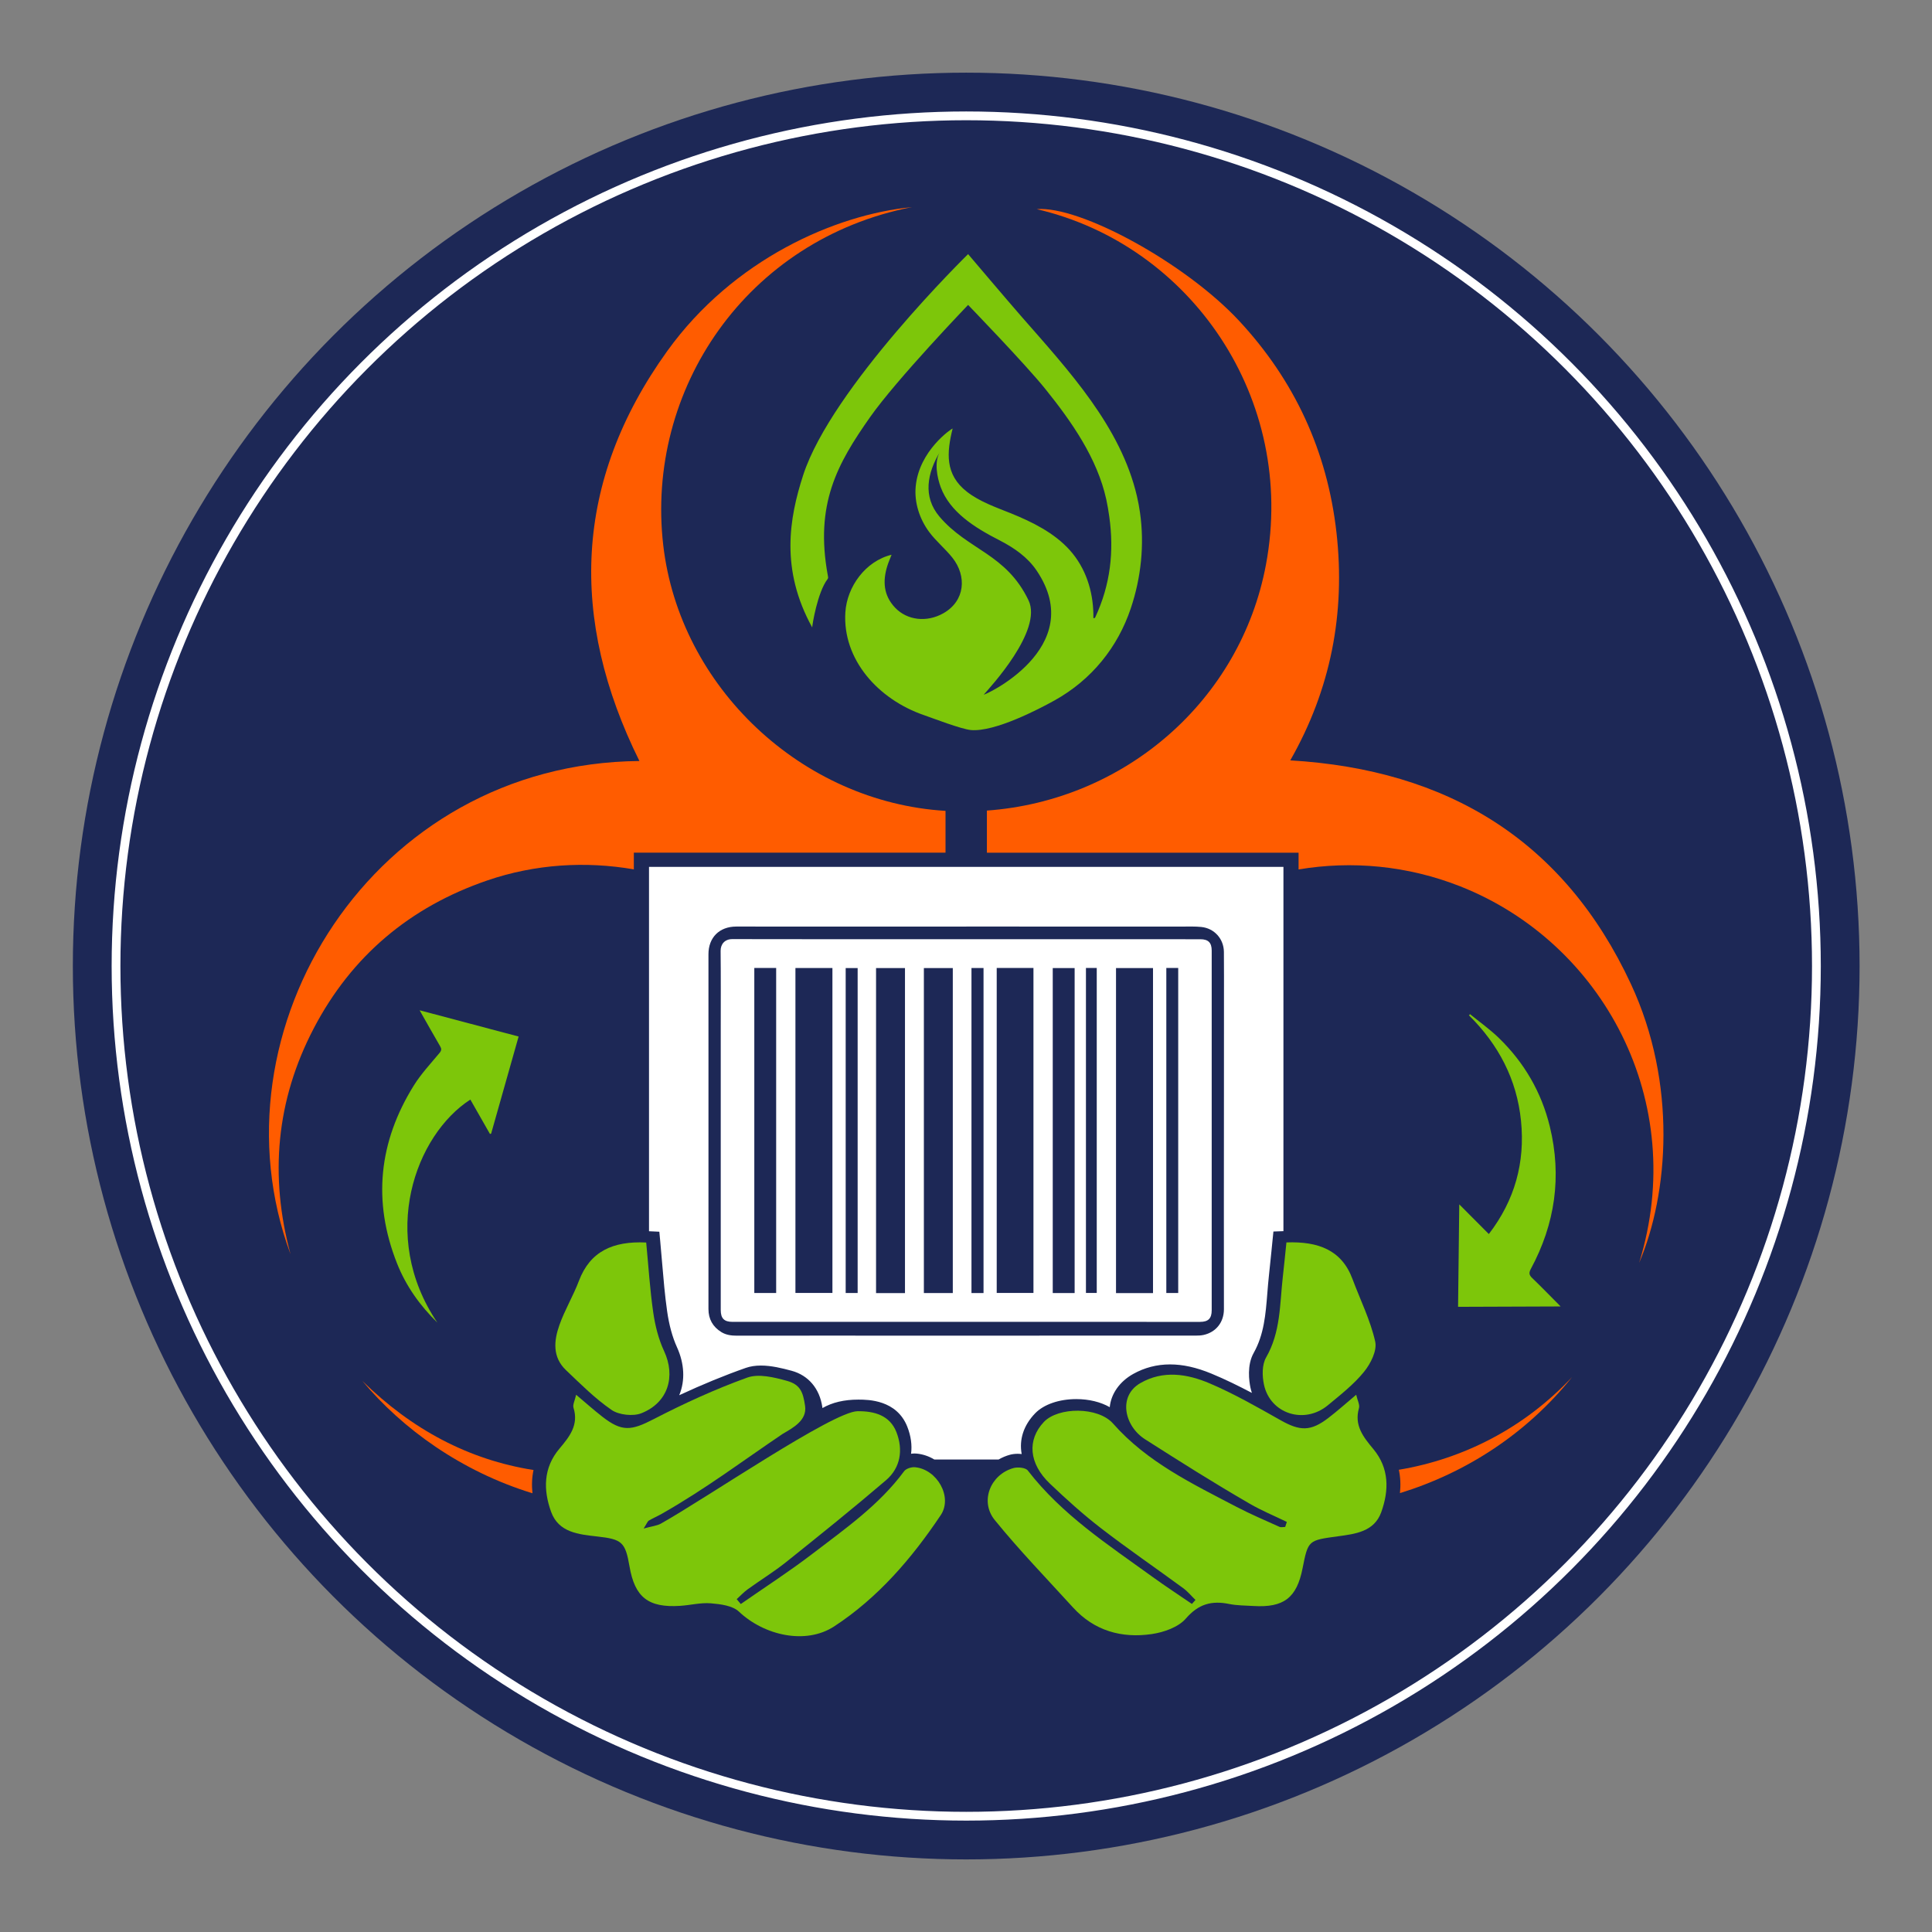
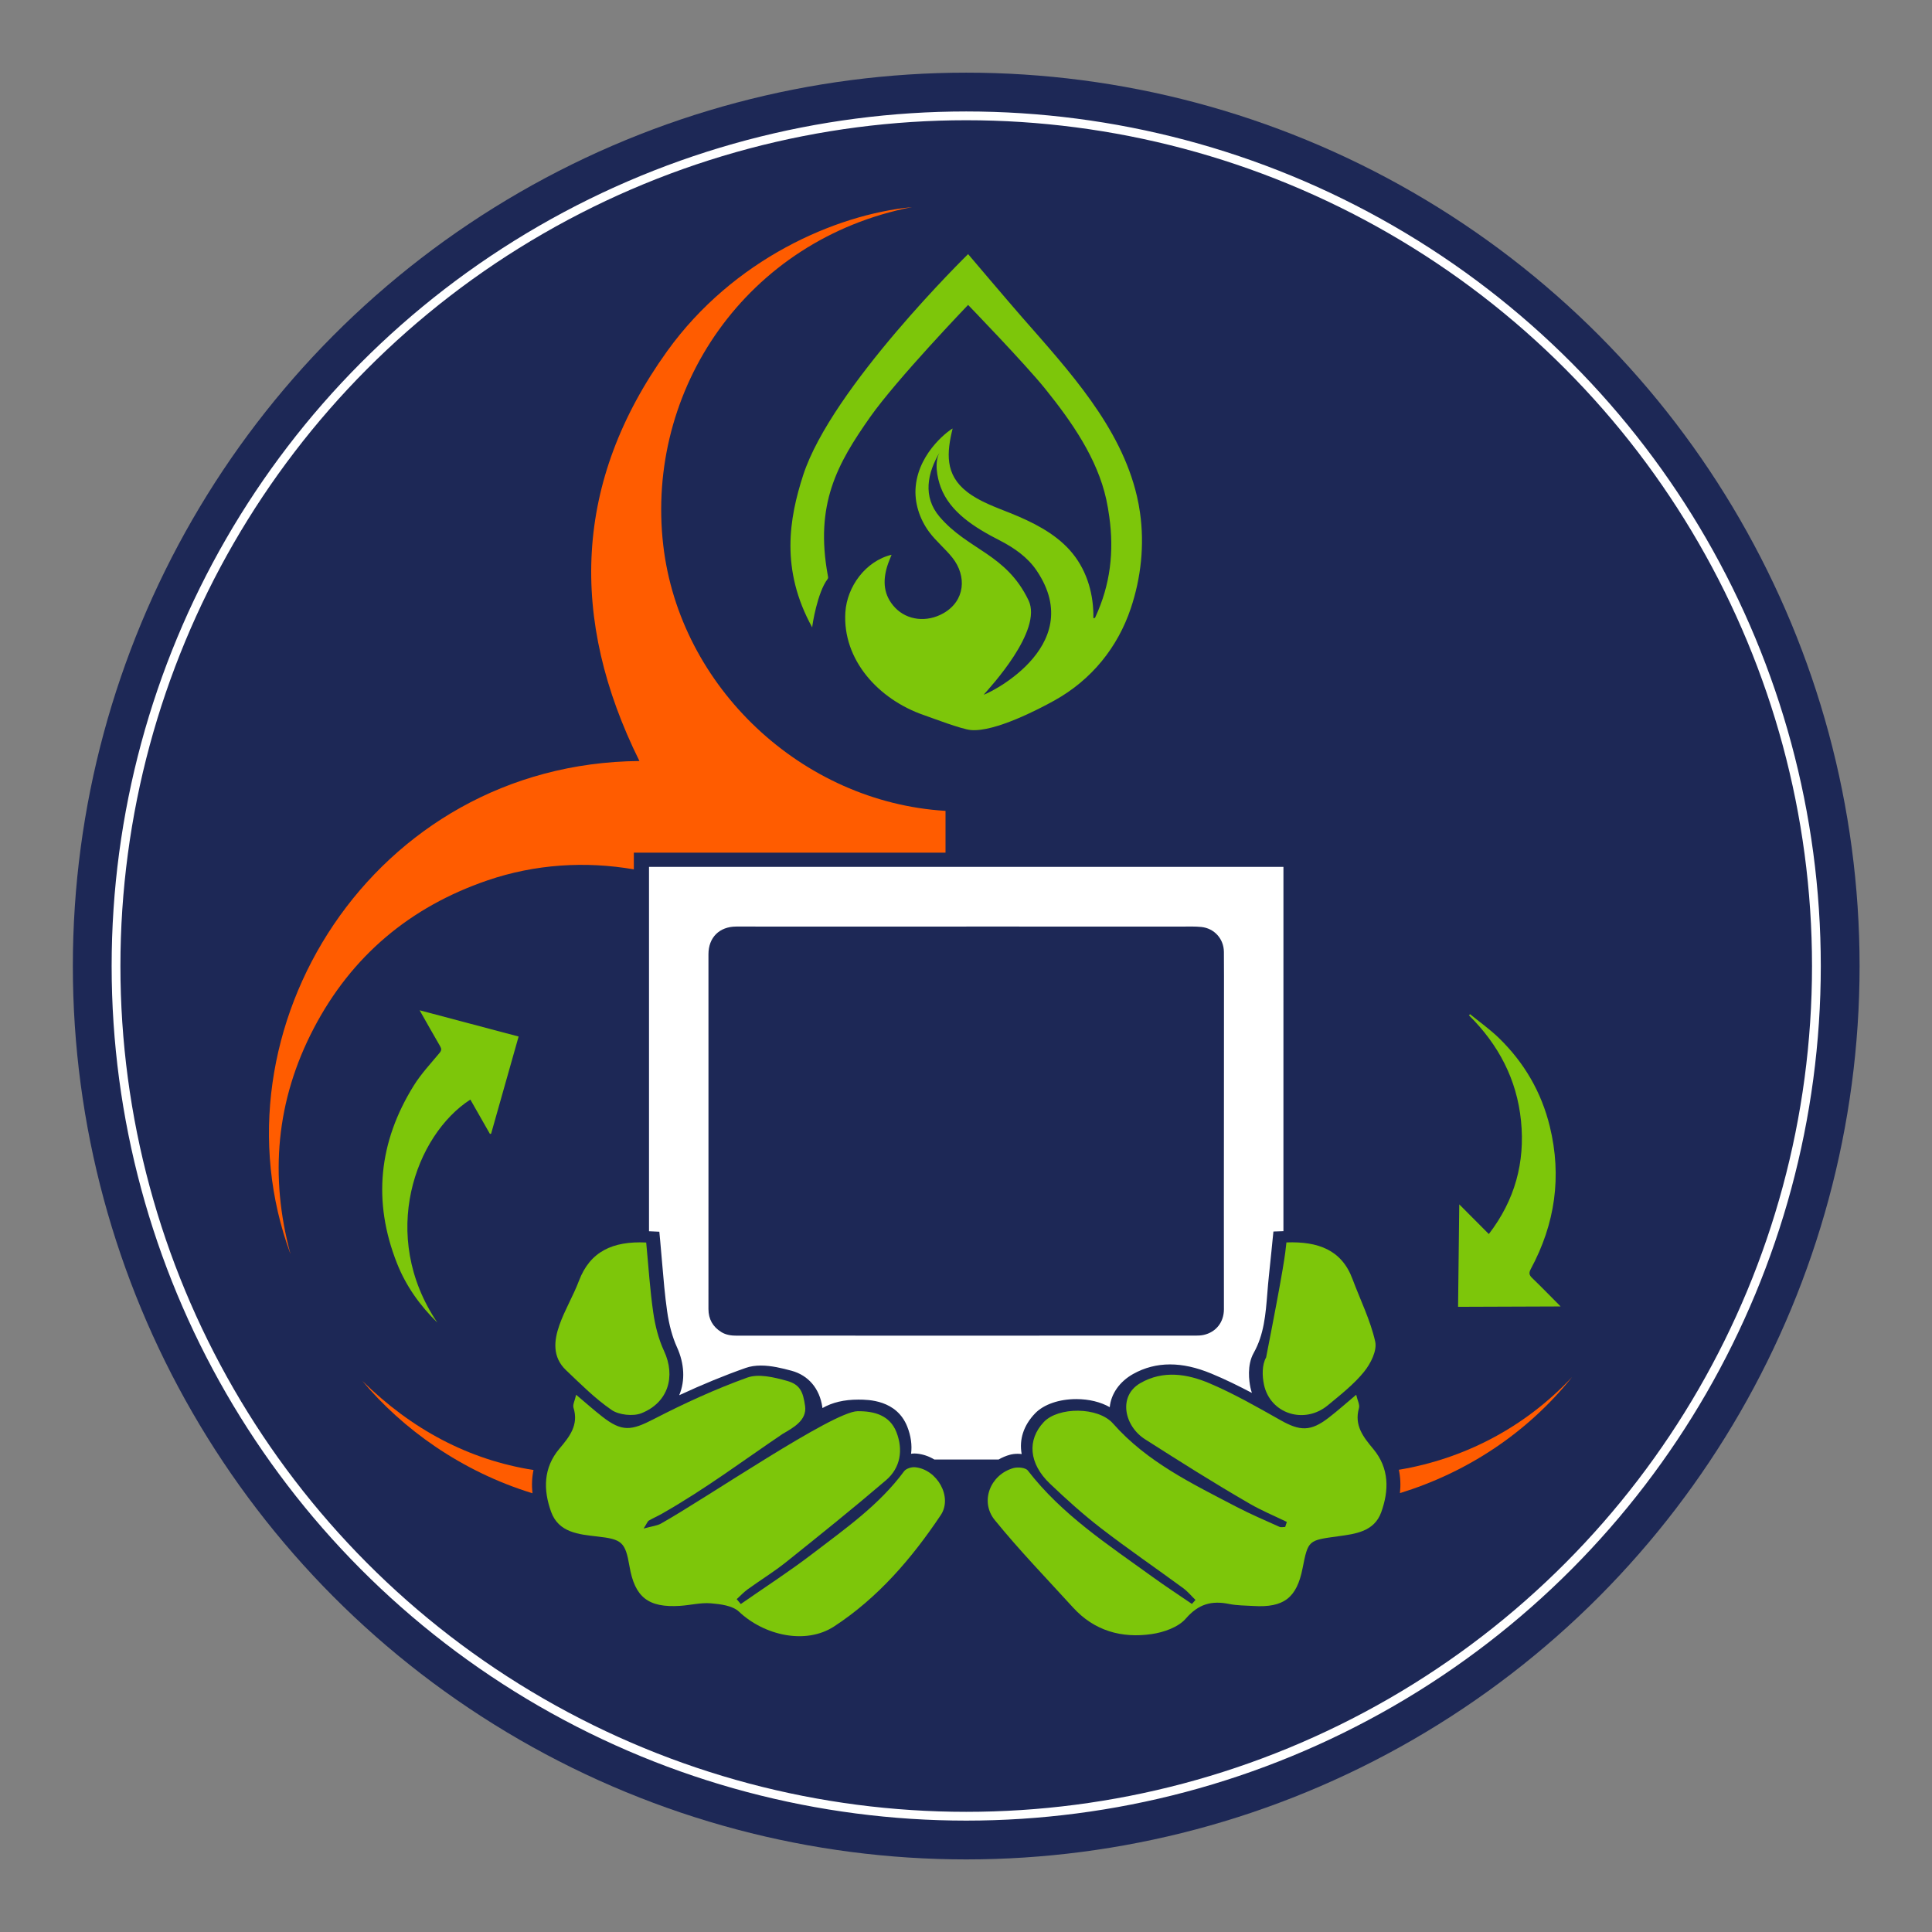
<svg xmlns="http://www.w3.org/2000/svg" version="1.1" id="Layer_1" x="0px" y="0px" viewBox="0 0 1080 1080" style="enable-background:new 0 0 1080 1080;" xml:space="preserve">
  <rect x="0" y="0" width="1080" height="1080" fill="#808080" stroke="none" />
  <style type="text/css">
	.st0{fill:#1D2856;}
	.st1{fill:none;stroke:#FFFFFF;stroke-width:4.906;stroke-miterlimit:10;}
	.st2{fill:#FF5C00;}
	.st3{fill:#7DC60A;}
	.st4{fill:#FFFFFF;}
</style>
  <g>
    <g>
      <circle class="st0" cx="540.12" cy="540.02" r="499.4" />
      <circle class="st1" cx="540.12" cy="540.02" r="475.26" />
      <g>
        <g>
          <path class="st2" d="M298.24,821.75c-36.3-5.72-68.12-22.72-95.65-49.77c22.32,26.7,55.16,50.51,95.06,62.77      C297.17,830.22,297.35,825.88,298.24,821.75z" />
          <path class="st2" d="M781.95,821.61c0.91,4.14,1.11,8.49,0.63,13.05c36.98-11.38,70.8-33.19,96.23-64.89      C851.87,798.52,817.6,815.68,781.95,821.61z" />
          <g>
            <path class="st2" d="M528.55,453.28c-80.37-4.86-148.63-69.31-157.79-148.5c-10.05-86.89,46.48-170.92,139.01-189       c-42.8,4.12-99.98,29.24-136.83,80.53c-52.33,72.84-54.84,149.76-15.5,229.1c-149.09,1.3-241.48,150.41-195.02,275.75       c-11.86-43.79-8.06-86.09,12.97-126.31c21.15-40.47,53.85-67.89,97.02-82.68c26.64-9.13,54.85-10.87,81.91-6.19v-9.33h174.23       V453.28z" />
-             <path class="st2" d="M911.75,550.18c-37.43-80.52-102.66-119.95-190.48-125.13c22.62-39.63,30.91-82.25,25.83-127.32       c-5.11-45.38-23.38-85.02-54.5-118.46c-29.97-32.2-88.84-64.37-113.07-62.36c86.3,20.06,145.43,106.24,128.16,198.67       c-14.2,76.02-78.77,131.94-156.01,137.54v23.54h174.23v9.36c29.74-4.98,60.96-2.17,90.47,9.49       c79.49,31.43,127.87,120.09,99.91,210.43C932.77,667.25,937.57,605.72,911.75,550.18z" />
          </g>
        </g>
      </g>
      <path class="st3" d="M637.28,286.64c-0.44-3.13-1.02-6.24-1.74-9.32c-9.07-38.87-38.04-70.11-64.3-100.09    c-6.98-7.96-30.07-35.18-30.07-35.18s-76.35,74.65-92.2,123.58c-7.8,24.06-12.83,52.73,5.06,85.11c0-1.36,2.96-19.7,8.58-27.02    c0.53-0.69,0.27-1.34,0.14-2.04c-7.31-39.8,5.22-62.34,23.65-88.53c14.93-21.21,54.77-62.7,54.77-62.7s31.9,32.97,43.18,46.99    c14.81,18.4,29.04,38.84,34.06,61.71c0.7,3.19,1.22,6.41,1.68,9.64c2.75,19.47,0.63,38.05-7.78,56.16    c-0.16,0.35-0.34,0.73-1.11,0.56c0-0.74,0.01-1.52,0-2.31c-0.23-12.83-4.25-25.69-13.17-35.65c-8.64-9.64-20.96-15.79-33.15-20.69    c-8.45-3.39-17.26-6.45-24.33-11.94c-12.46-9.68-11.32-22-8.02-35.39c-0.57,0.06-18.76,12.29-20.65,32.4    c-0.84,8.92,2.08,18.08,7.53,25.45c3.83,5.17,9,9.35,13,14.4c8.11,10.24,7.17,24.13-5.1,31.06c-9.22,5.2-20.19,4-26.99-3.19    c-6.5-6.87-6.92-14.88-4.31-23.28c0.64-2.06,1.54-4.05,2.38-6.26c-14.57,3.53-24.93,17.86-25.83,32.17    c-1.66,26.48,18.46,48.71,43.9,57.47c4.5,1.55,21.03,7.92,26.35,8.36c13.33,1.11,37.84-11.65,46.67-16.56    c20.9-11.62,35.37-29.87,42.61-51.39C637.89,322.94,639.82,304.53,637.28,286.64z M549.98,388.25    c3.25-3.77,33.07-35.76,24.98-52.65c-12.54-26.16-33.83-28.04-49.76-46.77c-9.53-11.2-6.81-24.53,0.21-36.18    c-3.29,5.47-1.56,14.24,0.45,19.68c5.13,13.81,18.7,22.47,32.76,29.65c8.42,4.3,15.84,9.56,20.82,16.91    C608.95,362.42,548.93,389.47,549.98,388.25z" />
      <path class="st3" d="M414.11,896.66c13.39-9.33,27.14-18.19,40.08-28.1c18.26-13.98,37.28-27.23,51.21-46.13    c1.1-1.49,4.12-2.43,6.12-2.24c12.24,1.14,21.18,16.57,14.36,26.77c-16.15,24.14-35.1,46.22-59.58,62.21    c-15.92,10.4-39.13,5.06-53.22-8.25c-3.58-3.38-10.29-4.2-15.69-4.66c-5.66-0.48-11.46,1.05-17.22,1.42    c-17.79,1.14-25.32-4.8-28.28-22.1c-2.34-13.65-4.27-15.13-18.02-16.68c-10.3-1.17-21.6-2.15-25.8-13.79    c-4.39-12.18-4.44-24.52,4.65-35.3c5.56-6.59,10.9-13.19,7.87-22.88c-0.53-1.7,0.75-3.97,1.47-7.25    c5.36,4.51,9.8,8.47,14.48,12.13c11.16,8.74,16.29,7.99,28.94,1.46c16.91-8.73,34.34-16.73,52.22-23.18    c6.39-2.3,15.03-0.18,22.12,1.79c7.38,2.05,9.08,6,10.23,14.1c1.14,8.03-6.8,12.21-12.57,15.59    c-21.63,14.58-43.01,30.73-67.57,44.67c-2.37,1.34-4.88,2.42-7.24,3.79c-0.63,0.36-0.91,1.33-2.88,4.43    c4.68-1.3,7.46-1.53,9.68-2.77c25.41-14.25,96.17-62.69,109.92-62.82c9.4-0.09,18.09,2.29,21.76,11.81    c3.77,9.78,2.31,19.77-5.89,26.79c-18.24,15.61-36.97,30.66-55.72,45.66c-6.88,5.5-14.45,10.14-21.6,15.31    c-2.21,1.6-4.09,3.65-6.12,5.49C412.58,894.84,413.35,895.75,414.11,896.66z" />
      <path class="st3" d="M361.23,694.57c1.28,13.33,2.08,26.3,3.94,39.13c1.06,7.32,2.92,14.81,6.05,21.53    c6.6,14.2,2.31,28.85-12.71,34.79c-4.61,1.82-12.54,0.95-16.58-1.82c-9.29-6.37-17.33-14.48-25.5-22.24    c-7.73-7.34-6.8-16.5-3.73-25.21c2.98-8.46,7.75-16.35,10.93-24.76C329.83,699.62,342.46,693.68,361.23,694.57z" />
      <path class="st3" d="M719.35,850.76c-6.93-3.36-14.1-6.32-20.74-10.17c-21.28-12.34-37.71-22.78-58.45-35.98    c-11.76-7.48-15.23-24.22-2.72-31.43c12.8-7.37,26.29-5.18,38.77,0.13c13.67,5.82,26.69,13.29,39.66,20.61    c10.85,6.12,16.76,6.32,26.67-1.26c5.04-3.85,9.77-8.11,15.58-12.98c0.71,3.13,2.09,5.58,1.55,7.47    c-2.78,9.67,2.47,16.2,8.01,22.85c8.99,10.79,8.83,23.14,4.43,35.36c-3.93,10.9-14.54,12.12-24.18,13.44    c-16.6,2.29-16.66,2.05-19.8,17.95c-3.24,16.45-10.51,22.04-27.41,21.01c-4.55-0.28-9.19-0.23-13.63-1.13    c-9.79-1.98-17.12-0.02-24.2,8.16c-4.2,4.85-12.32,7.68-19.08,8.67c-16.79,2.45-32.09-1.8-43.96-14.84    c-14.73-16.18-30-31.94-43.77-48.9c-8.49-10.44-2.46-25.43,10.41-29.05c2.45-0.69,6.81-0.27,8.06,1.35    c19.05,24.71,44.82,41.45,69.59,59.38c7.25,5.25,14.76,10.15,22.15,15.21c0.66-0.74,1.33-1.49,1.99-2.23    c-2.29-2.22-4.36-4.75-6.91-6.62c-15.22-11.16-30.81-21.84-45.75-33.35c-10.05-7.74-19.53-16.29-28.72-25.05    c-11.8-11.25-12.81-24.44-3.4-34.44c7.96-8.46,30.3-8.68,38.71,0.86c19.06,21.6,44.32,33.64,69.05,46.58    c7.81,4.08,15.95,7.53,23.98,11.16c0.89,0.4,2.12,0.05,3.19,0.05C718.74,852.62,719.05,851.69,719.35,850.76z" />
-       <path class="st3" d="M719.12,694.52c17.77-0.64,30.88,4.2,36.93,20.45c4.33,11.63,10,22.97,12.69,34.93    c1.15,5.08-2.5,12.34-6.24,16.95c-5.69,7.02-13.13,12.84-20.24,18.72c-13.1,10.85-32.19,4.8-35.69-11.54    c-1.04-4.87-1.16-11.11,1.2-15.22c8.14-14.15,7.61-29.58,9.3-44.72C717.81,707.56,718.45,701.02,719.12,694.52z" />
+       <path class="st3" d="M719.12,694.52c17.77-0.64,30.88,4.2,36.93,20.45c4.33,11.63,10,22.97,12.69,34.93    c1.15,5.08-2.5,12.34-6.24,16.95c-5.69,7.02-13.13,12.84-20.24,18.72c-13.1,10.85-32.19,4.8-35.69-11.54    c-1.04-4.87-1.16-11.11,1.2-15.22C717.81,707.56,718.45,701.02,719.12,694.52z" />
      <g>
-         <path class="st4" d="M671.03,525.04c-14.72-0.01-29.43-0.01-44.15-0.01c-28.89,0-57.78,0-86.67,0     c-43.61,0-87.21,0.04-130.82-0.06c-4.33-0.01-6.6,2.91-6.56,6.61c0.16,14.71,0.07,29.43,0.07,44.15c0,52.19,0,104.37,0,156.56     c0,4.71,1.9,6.64,6.59,6.64c11.84,0.01,23.68,0,35.51,0c45.45,0,90.9,0,136.36,0c29.81,0,59.62,0.01,89.44,0.01     c4.64,0,6.55-1.91,6.55-6.51c0-18.24,0-36.49,0-54.73c0-48.77,0-97.53,0-146.3C677.35,526.96,675.45,525.05,671.03,525.04z      M433.88,722.78c-4.11,0-8.11,0-12.22,0c0-60.5,0-121.01,0-181.68c4.09,0,8.09,0,12.22,0     C433.88,601.67,433.88,662.17,433.88,722.78z M465.33,722.76c-6.85,0-13.71,0-20.68,0c0-60.5,0-120.99,0-181.65     c7.01,0,13.78,0,20.68,0C465.33,601.63,465.33,662.13,465.33,722.76z M479.43,722.8c-2.3,0-4.45,0-6.69,0     c0-60.56,0-121.03,0-181.64c2.19,0,4.38,0,6.69,0C479.43,601.66,479.43,662.17,479.43,722.8z M505.89,722.84     c-5.43,0-10.74,0-16.17,0c0-60.55,0-121.06,0-181.69c5.36,0,10.7,0,16.17,0C505.89,601.66,505.89,662.17,505.89,722.84z      M532.62,722.83c-5.44,0-10.75,0-16.17,0c0-60.56,0-121.06,0-181.68c5.36,0,10.7,0,16.17,0     C532.62,601.67,532.62,662.17,532.62,722.83z M549.8,722.83c-2.27,0-4.43,0-6.74,0c0-60.55,0-121.09,0-181.72     c2.23,0,4.43,0,6.74,0C549.8,601.66,549.8,662.16,549.8,722.83z M577.71,722.76c-6.82,0-13.62,0-20.54,0     c0-60.49,0-120.99,0-181.67c6.87,0,13.64,0,20.54,0C577.71,601.63,577.71,662.13,577.71,722.76z M600.73,722.83     c-4.12,0-8.12,0-12.24,0c0-60.55,0-121.06,0-181.68c4.03,0,8.06,0,12.24,0C600.73,601.67,600.73,662.17,600.73,722.83z      M613.09,722.77c-1.94,0-3.92,0-6.04,0c0-60.48,0-120.98,0-181.67c2.04,0,3.97,0,6.04,0     C613.09,601.65,613.09,662.15,613.09,722.77z M644.54,722.84c-6.99,0-13.77,0-20.68,0c0-60.55,0-121.05,0-181.68     c6.84,0,13.7,0,20.68,0C644.54,601.68,644.54,662.18,644.54,722.84z M658.63,722.8c-2.22,0-4.37,0-6.65,0     c0-60.51,0-121.03,0-181.7c2.24,0,4.4,0,6.65,0C658.63,601.68,658.63,662.19,658.63,722.8z" />
        <path class="st4" d="M362.8,484.58v203.69c0.18,0.01,0.36,0.01,0.54,0.02l5.23,0.25l0.48,5.07c0.38,4.03,0.72,8.03,1.05,12     c0.8,9.44,1.55,18.36,2.82,27.31c1.1,7.76,2.96,14.56,5.53,20.21c4.15,9.13,4.62,18.6,1.3,26.66c-0.02,0.05-0.04,0.1-0.06,0.15     c13.05-6.06,25.34-11.11,37.22-15.28c2.48-0.87,5.32-1.31,8.45-1.31c5.87,0,11.91,1.5,17.11,2.9     c9.43,2.55,15.71,9.96,17.22,20.33c0.03,0.18,0.05,0.36,0.07,0.54c5.51-3.17,12.15-4.73,20.03-4.73h0.25     c5.24,0.02,21.18,0.08,27.14,15.12c2.05,5.18,2.74,10.33,2.12,15.15c0.69-0.1,1.36-0.15,2-0.15c0.37,0,0.73,0.02,1.08,0.05     c3.51,0.32,6.89,1.48,9.92,3.31h35.94c1.96-1.13,4.08-2.04,6.35-2.66c1.26-0.34,2.73-0.53,4.26-0.53c0.57,0,1.37,0.03,2.28,0.14     c-1.48-8.01,1-16.03,7.55-22.79c4.81-4.97,13.4-7.93,22.98-7.93c7.09,0,13.67,1.63,18.7,4.52c0.71-7.46,5.52-14.33,13.1-18.57     c6.32-3.54,13.25-5.34,20.58-5.34c7.22,0,14.8,1.68,23.17,5.15c7.73,3.2,15.25,6.91,22.61,10.78c-0.31-0.96-0.59-1.94-0.81-2.96     c-0.74-3.54-2.05-12.53,1.81-19.38c5.79-10.29,6.69-21.55,7.64-33.48c0.25-3.12,0.51-6.35,0.86-9.56     c0.5-4.55,0.95-9.1,1.41-13.64c0.2-2.04,0.41-4.08,0.61-6.11l0.52-5.09l5.25-0.19c0.12,0,0.23,0,0.34-0.01V484.58H362.8z      M684.21,559.81c0,17.83-0.01,35.67-0.02,53.5c-0.01,20.13-0.04,40.26-0.04,60.39c0,19.38,0.04,38.76,0.03,58.14     c0,7.24-4.35,12.8-11.26,14.38c-1.49,0.34-3.07,0.4-4.61,0.4c-18.1,0.02-36.2-0.01-54.3-0.01c-26.91,0.01-53.82,0.04-80.73,0.04     c-23.28,0-46.56-0.03-69.84-0.03c-17.19,0-34.38,0.03-51.57,0.03c-3.02,0-5.97-0.37-8.61-1.99c-4.8-2.96-7.23-7.27-7.23-12.91     c0-22.8,0.01-45.6,0.01-68.4c0-25.2,0-50.41,0-75.61c0-18.1,0-36.2-0.01-54.29c-0.01-9.38,6.11-15.5,15.54-15.5     c29.21,0,58.41,0.01,87.62,0.02c13.67,0,27.34,0,41.01,0c0-0.01,0-0.01,0-0.02c40.31,0,80.62,0,120.94,0.01     c3.47,0,6.96-0.13,10.39,0.22c7.28,0.74,12.56,6.61,12.64,13.93C684.25,541.33,684.21,550.57,684.21,559.81z" />
      </g>
      <path class="st3" d="M273.88,633.87c-3.65-6.4-7.3-12.79-10.95-19.2c-30.61,19.71-51.44,75.87-18.44,124.69    c-9.74-9.53-17.54-20.46-22.56-33.14c-13.73-34.67-10.22-67.91,9.39-99.41c4.06-6.52,9.42-12.24,14.36-18.18    c1.18-1.42,1.22-2.3,0.35-3.79c-3.77-6.45-7.42-12.98-11.46-20.09c18.74,4.97,36.89,9.79,55.34,14.68    c-5.15,18.21-10.26,36.26-15.37,54.3C274.31,633.79,274.1,633.83,273.88,633.87z" />
      <path class="st3" d="M815.07,730.52c0.22-19.03,0.44-37.79,0.67-57.27c5.74,5.76,10.98,11.02,16.53,16.59    c14.55-18.94,20.33-40.04,17.98-63.32c-2.34-23.17-12.61-42.62-29.09-58.94c0.2-0.22,0.4-0.44,0.6-0.65    c5.38,4.4,11.09,8.44,16.07,13.26c14.2,13.76,23.84,30.31,28.53,49.56c6.79,27.88,2.95,54.44-10.63,79.61    c-1.19,2.21-0.95,3.41,0.77,5.06c5.2,5.01,10.23,10.2,15.9,15.89C852.98,730.38,834.19,730.45,815.07,730.52z" />
    </g>
  </g>
</svg>